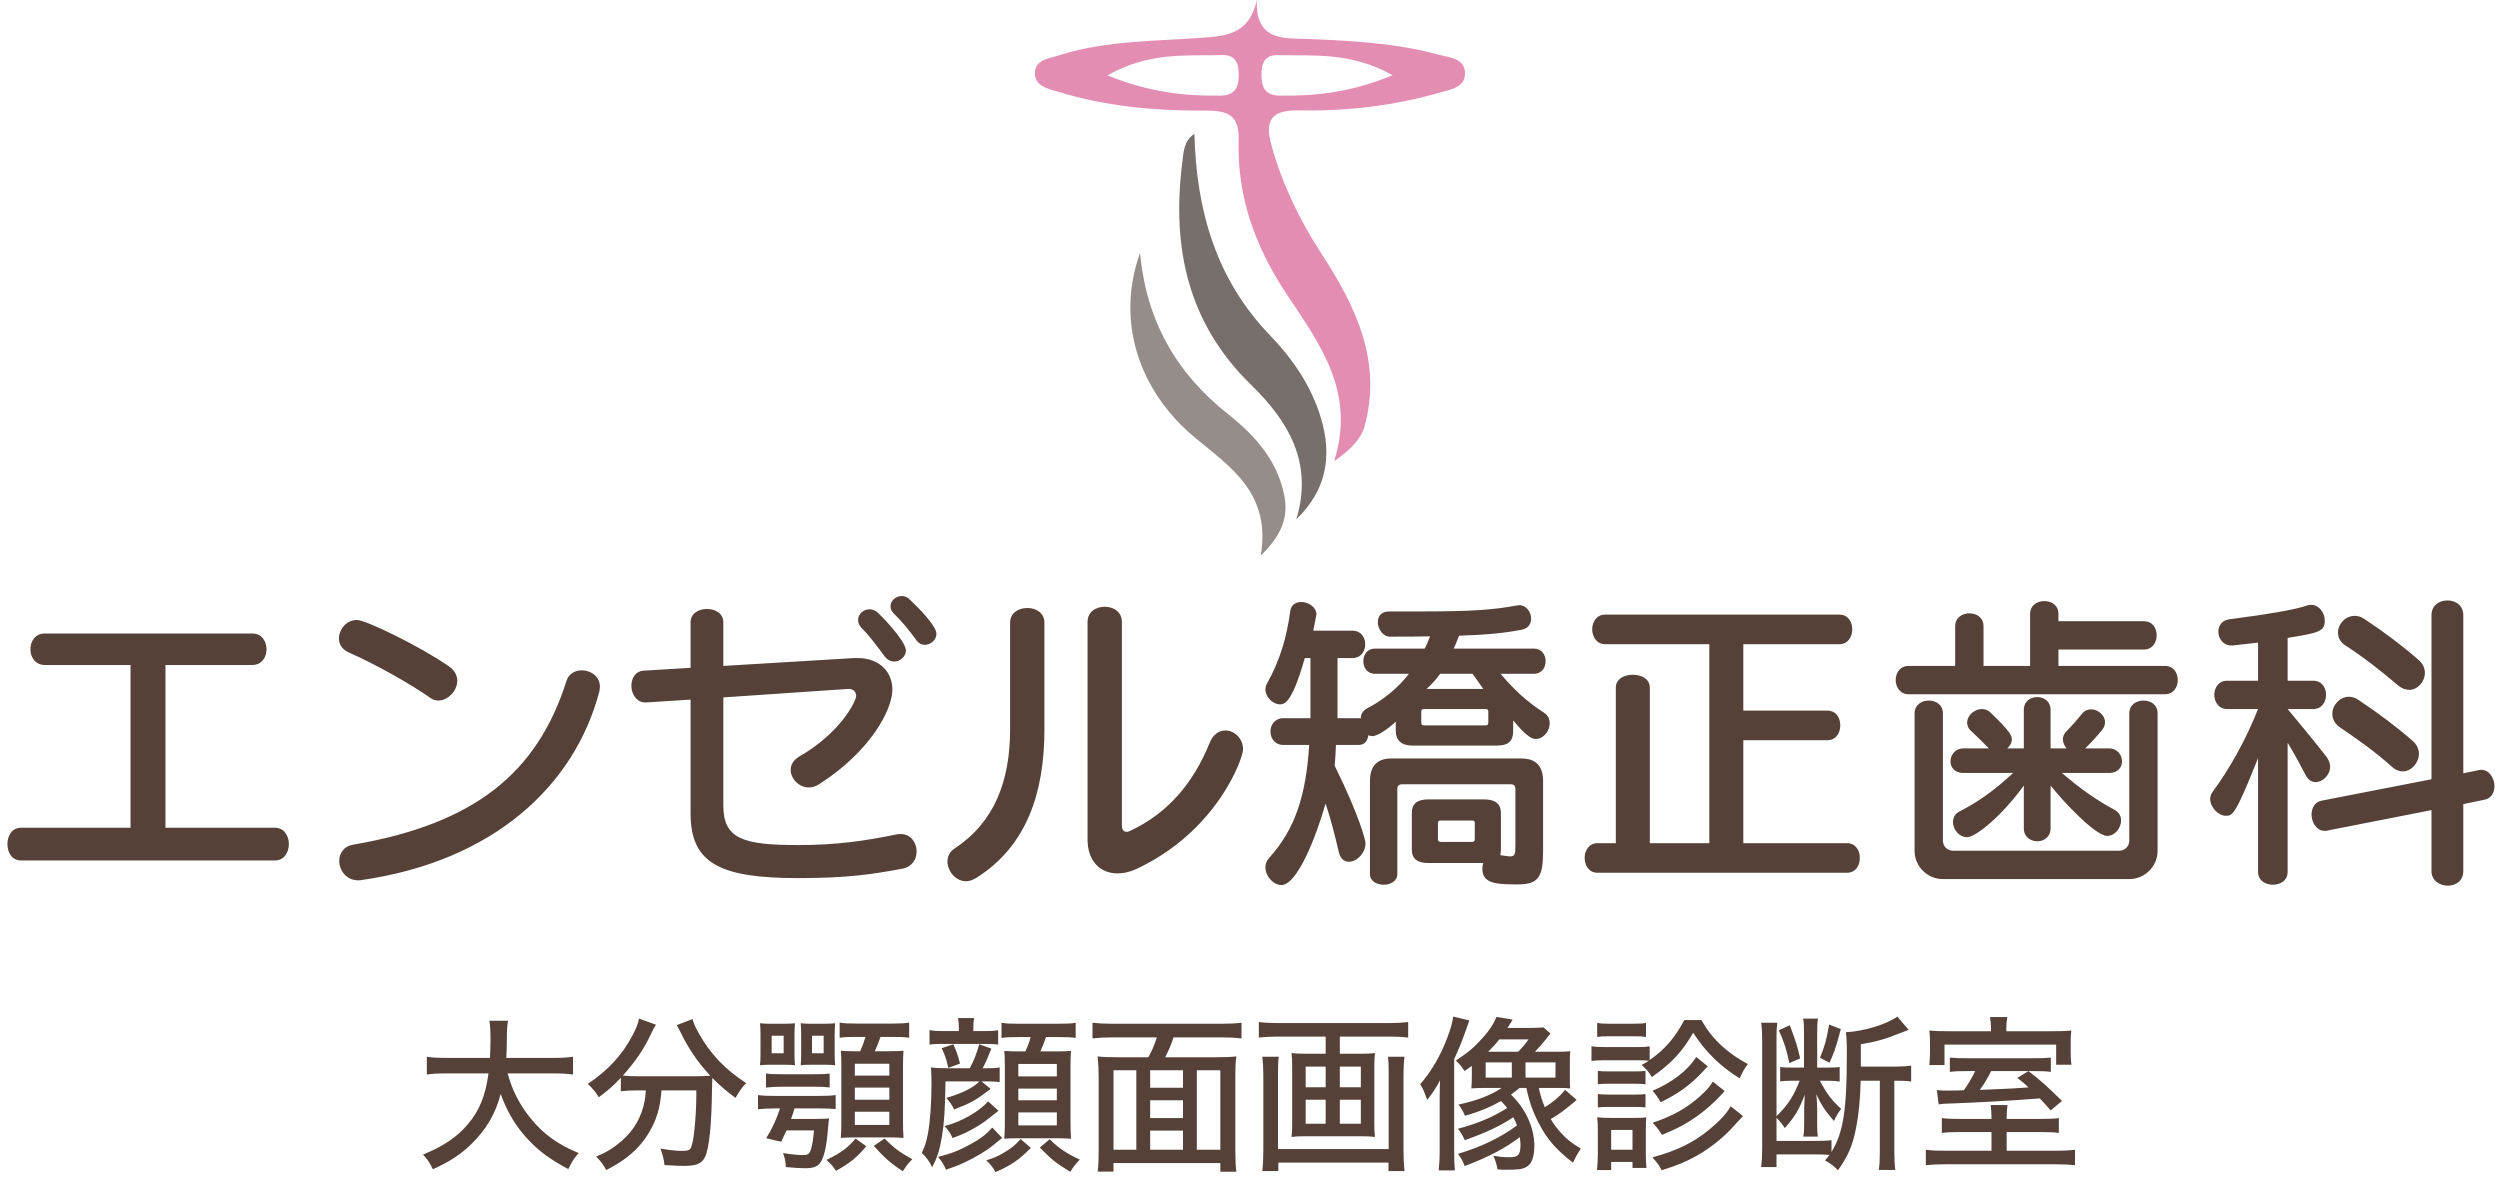
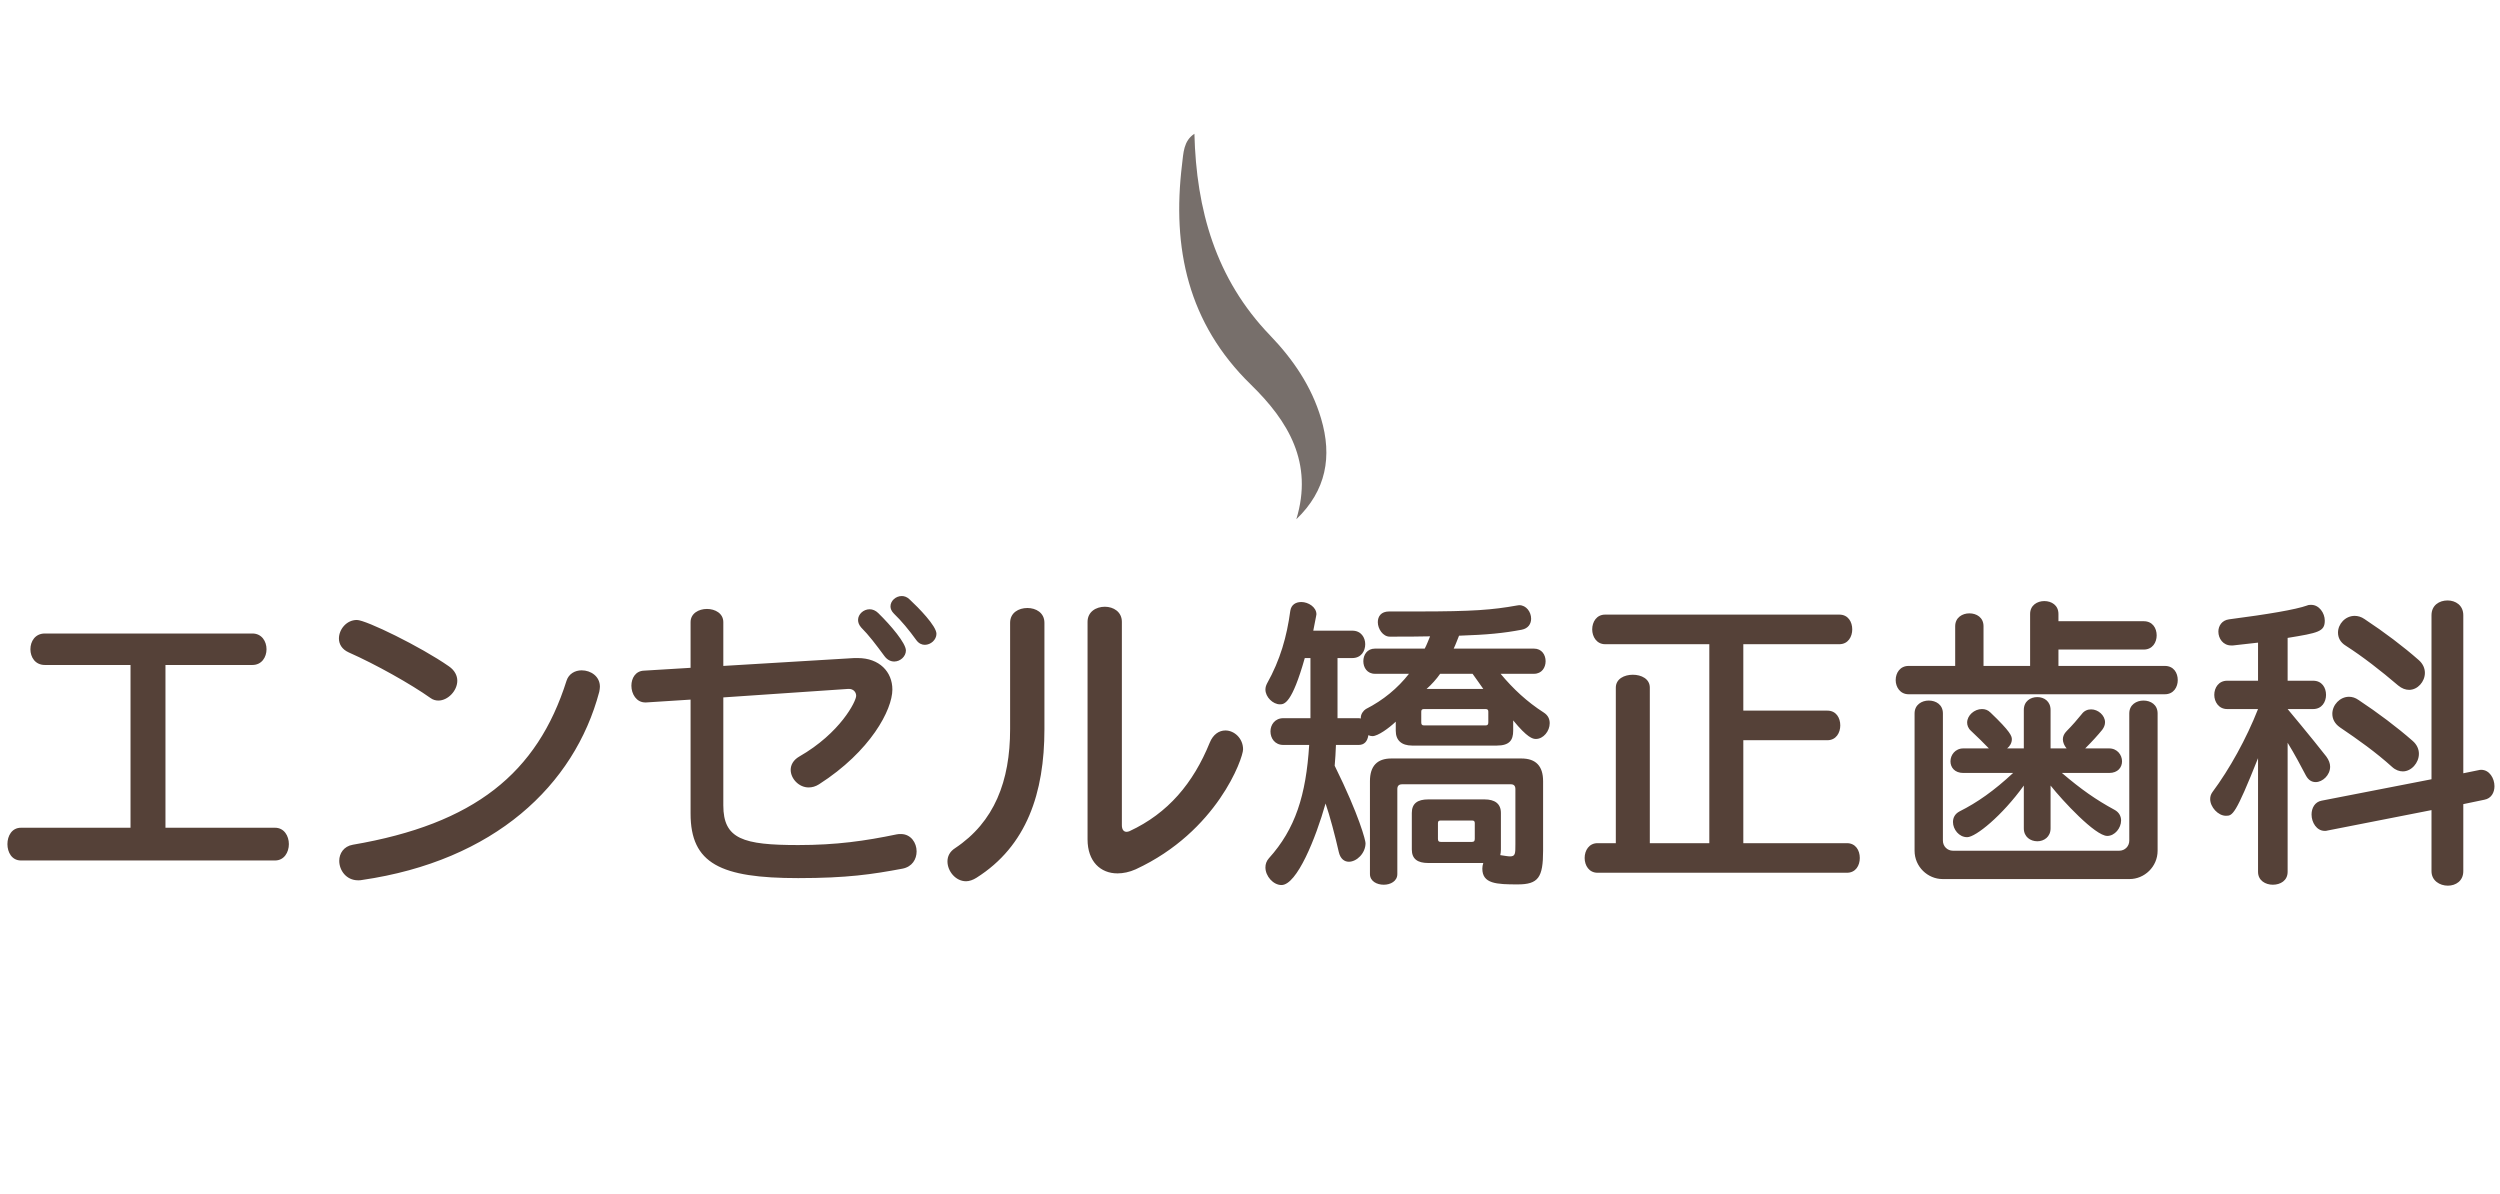
<svg xmlns="http://www.w3.org/2000/svg" width="270" height="129" viewBox="0 0 270 129" fill="none">
  <g clip-path="url(#clip0_112_2478)">
-     <path d="M144.08 49.825C146.505 42.208 142.383 36.962 138.834 31.579C135.543 26.581 133.598 21.181 133.778 15.199C133.864 12.435 132.655 11.938 130.213 11.947C124.796 11.973 119.405 11.502 114.195 9.884C113.175 9.576 111.735 9.303 111.769 7.882C111.803 6.453 113.218 6.35 114.272 6.008C119.628 4.279 125.233 4.476 130.735 4.005C133.324 3.783 135.055 3.038 135.741 0C135.552 4.544 138.817 4.108 141.346 4.211C146.051 4.407 150.722 4.647 155.29 5.888C156.472 6.213 158.152 6.247 158.221 7.848C158.289 9.465 156.584 9.688 155.444 10.013C150.49 11.434 145.382 12.024 140.257 11.921C137.018 11.861 136.632 13.265 137.352 15.824C138.517 19.949 140.334 23.723 142.683 27.343C146.359 33 149.333 38.973 147.362 46.085C147.025 47.306 145.928 48.549 144.071 49.816L144.08 49.825ZM150.405 8.122C145.862 5.588 141.877 6.05 137.995 5.956C136.469 5.914 136.212 6.992 136.238 8.241C136.263 9.576 136.769 10.312 138.235 10.329C142.177 10.381 146.008 9.953 150.405 8.122ZM119.603 8.139C124.025 9.936 127.856 10.389 131.807 10.329C133.281 10.304 133.761 9.534 133.787 8.216C133.812 6.958 133.521 5.905 132.004 5.948C128.121 6.059 124.136 5.571 119.611 8.139H119.603Z" fill="#E48DB3" />
    <path d="M140.001 56.089C141.86 49.971 139.135 45.477 135.09 41.532C128.302 34.917 126.562 26.804 127.659 17.775C127.813 16.517 127.813 15.225 128.996 14.446C129.202 22.628 131.276 30.107 137.172 36.226C139.641 38.794 141.646 41.721 142.675 45.195C143.892 49.294 143.249 52.974 139.992 56.089H140.001Z" fill="#776F6B" />
-     <path d="M136.161 60C137.275 53.325 132.982 50.501 129.159 47.351C122.877 42.174 120.52 34.6 123.126 27.309C123.811 34.72 127.077 40.334 132.639 44.733C135.57 47.052 138.047 49.825 138.732 53.676C139.118 55.858 138.441 57.801 136.161 60Z" fill="#948D8A" />
  </g>
  <path d="M29.702 92.932H2.264C1.278 92.932 0.802 92.048 0.802 91.164C0.802 90.28 1.278 89.396 2.264 89.396H14.096V71.818H4.848C3.794 71.818 3.284 70.968 3.284 70.118C3.284 69.268 3.794 68.418 4.848 68.418H27.254C28.274 68.418 28.784 69.268 28.784 70.118C28.784 70.968 28.274 71.818 27.254 71.818H17.87V89.396H29.702C30.688 89.396 31.198 90.28 31.198 91.164C31.198 92.048 30.688 92.932 29.702 92.932ZM47.348 75.66C47.076 75.66 46.77 75.592 46.498 75.388C44.39 73.892 40.582 71.75 37.658 70.458C36.91 70.118 36.604 69.54 36.604 68.962C36.604 67.976 37.42 66.956 38.542 66.956C39.528 66.956 45.444 69.846 48.47 71.954C49.116 72.396 49.388 72.974 49.388 73.518C49.388 74.606 48.368 75.66 47.348 75.66ZM64.722 74.708C62.036 84.84 53.366 92.966 39.086 95.04C38.95 95.074 38.814 95.074 38.678 95.074C37.386 95.074 36.638 93.986 36.638 92.966C36.638 92.184 37.114 91.402 38.1 91.232C51.224 88.988 58.024 83.514 61.186 73.518C61.424 72.77 62.104 72.396 62.818 72.396C63.804 72.396 64.79 73.042 64.79 74.164C64.79 74.334 64.756 74.504 64.722 74.708ZM101.136 68.452C101.136 69.098 100.524 69.642 99.878 69.642C99.572 69.642 99.232 69.506 98.96 69.132C98.178 68.044 97.328 67.024 96.546 66.276C96.274 66.004 96.172 65.732 96.172 65.494C96.172 64.882 96.75 64.372 97.396 64.372C97.668 64.372 97.974 64.474 98.246 64.746C99.198 65.63 101.136 67.602 101.136 68.452ZM97.838 70.254C97.838 70.9 97.226 71.444 96.58 71.444C96.206 71.444 95.832 71.274 95.526 70.866C94.574 69.574 93.826 68.588 93.01 67.772C92.772 67.5 92.67 67.228 92.67 66.956C92.67 66.344 93.248 65.8 93.928 65.8C94.234 65.8 94.574 65.936 94.846 66.208C96.24 67.568 97.838 69.472 97.838 70.254ZM91.684 74.402H91.616L78.118 75.32V86.982C78.118 90.62 80.26 91.266 86.21 91.266C90.324 91.266 93.418 90.824 96.852 90.11C96.988 90.076 97.158 90.076 97.294 90.076C98.382 90.076 98.994 91.028 98.994 91.946C98.994 92.796 98.518 93.612 97.464 93.816C94.2 94.428 91.48 94.836 86.21 94.836C77.812 94.836 74.582 93.272 74.582 87.866V75.558L69.788 75.864H69.686C68.734 75.864 68.19 74.946 68.19 74.062C68.19 73.246 68.632 72.464 69.55 72.43L74.582 72.124V67.194C74.582 66.242 75.466 65.766 76.35 65.766C77.234 65.766 78.118 66.242 78.118 67.194V71.92L92.262 71.07H92.636C94.982 71.07 96.376 72.566 96.376 74.47C96.376 76.646 94.03 81.134 88.454 84.704C88.08 84.942 87.706 85.044 87.332 85.044C86.278 85.044 85.394 84.092 85.394 83.14C85.394 82.63 85.666 82.086 86.312 81.712C90.766 79.162 92.466 75.728 92.466 75.15C92.466 74.742 92.16 74.402 91.684 74.402ZM117.456 90.654V67.16C117.456 66.072 118.374 65.528 119.326 65.528C120.244 65.528 121.162 66.072 121.162 67.16V89.124C121.162 89.6 121.366 89.838 121.672 89.838C121.774 89.838 121.876 89.804 121.978 89.77C126.16 87.832 128.88 84.568 130.648 80.216C131.022 79.298 131.668 78.89 132.348 78.89C133.3 78.89 134.252 79.74 134.252 80.93C134.252 81.882 131.464 89.804 122.658 93.884C121.978 94.19 121.298 94.326 120.686 94.326C118.85 94.326 117.456 93.034 117.456 90.654ZM109.092 78.754V67.262C109.092 66.174 110.01 65.664 110.962 65.664C111.88 65.664 112.798 66.174 112.798 67.262V78.754C112.798 85.622 110.894 91.368 105.454 94.802C105.08 95.04 104.672 95.176 104.332 95.176C103.21 95.176 102.326 94.088 102.326 93.034C102.326 92.49 102.564 91.98 103.142 91.606C107.392 88.784 109.092 84.364 109.092 78.754ZM161.656 80.522H152.51C151.354 80.522 150.742 79.944 150.742 78.924V77.938C149.994 78.652 148.804 79.502 148.226 79.502C148.09 79.502 147.92 79.468 147.784 79.4C147.682 80.08 147.342 80.454 146.73 80.454H144.282C144.248 81.202 144.214 82.018 144.146 82.698C146.832 88.138 147.478 90.79 147.478 91.062C147.478 92.15 146.526 93.068 145.676 93.068C145.2 93.068 144.758 92.762 144.588 92.014C144.214 90.348 143.602 88.036 143.16 86.778C142.106 90.518 140.066 95.584 138.4 95.584C137.516 95.584 136.666 94.632 136.666 93.68C136.666 93.34 136.768 93 137.04 92.694C139.896 89.532 141.052 85.894 141.392 80.454H138.604C137.686 80.454 137.21 79.74 137.21 78.992C137.21 78.278 137.686 77.564 138.604 77.564H141.528V71.07H140.916C139.522 76 138.706 76.068 138.23 76.068C137.482 76.068 136.666 75.286 136.666 74.47C136.666 74.232 136.734 74.028 136.836 73.824C138.264 71.274 138.978 68.758 139.352 65.97C139.454 65.29 139.964 65.018 140.542 65.018C141.29 65.018 142.174 65.562 142.174 66.344C142.174 66.412 142.14 66.48 142.14 66.548C142.038 67.024 141.936 67.568 141.834 68.112H146.05C147.002 68.112 147.444 68.86 147.444 69.574C147.444 70.322 147.002 71.07 146.05 71.07H144.452V77.564H146.594C146.73 77.564 146.866 77.564 146.968 77.598V77.496C146.968 77.122 147.24 76.748 147.512 76.578C149.382 75.626 150.946 74.334 152.17 72.77H148.498C147.648 72.77 147.24 72.09 147.24 71.41C147.24 70.73 147.648 70.05 148.498 70.05H153.87C154.074 69.676 154.278 69.132 154.448 68.724C153.224 68.758 151.694 68.758 150.096 68.758C149.348 68.758 148.804 67.908 148.804 67.194C148.804 66.582 149.144 66.038 150.028 66.038H153.156C159.072 66.038 161.18 65.868 163.832 65.392C163.9 65.392 164.002 65.358 164.07 65.358C164.852 65.358 165.362 66.106 165.362 66.82C165.362 67.364 165.056 67.874 164.342 68.01C162.37 68.384 160.636 68.554 157.576 68.656C157.406 69.064 157.202 69.642 156.998 70.05H165.668C166.518 70.05 166.926 70.73 166.926 71.41C166.926 72.09 166.518 72.77 165.668 72.77H162.064C163.424 74.402 164.92 75.796 166.722 76.952C167.198 77.258 167.368 77.666 167.368 78.108C167.368 78.958 166.688 79.808 165.872 79.808C165.532 79.808 164.954 79.672 163.424 77.802V78.924C163.424 79.944 163.016 80.522 161.656 80.522ZM163.662 91.198V85.214C163.662 84.874 163.492 84.704 163.186 84.704H151.422C151.082 84.704 150.912 84.874 150.912 85.214V94.394C150.912 95.176 150.164 95.55 149.45 95.55C148.702 95.55 147.954 95.176 147.954 94.394V84.364C147.954 82.732 148.736 81.916 150.266 81.916H164.308C165.872 81.916 166.654 82.732 166.654 84.364V91.878C166.654 94.768 166.144 95.516 163.9 95.516C161.622 95.516 160.092 95.448 160.092 93.816C160.092 93.612 160.126 93.408 160.194 93.204H154.244C153.088 93.204 152.476 92.762 152.476 91.742V87.798C152.476 86.778 153.088 86.336 154.244 86.336H160.33C161.418 86.336 162.098 86.778 162.098 87.798V91.742C162.098 91.98 162.064 92.184 162.03 92.354C162.506 92.422 162.846 92.49 163.084 92.49C163.662 92.49 163.662 92.184 163.662 91.198ZM159.038 72.77H155.536C155.162 73.314 154.584 73.96 154.074 74.402H160.194C159.82 73.892 159.446 73.314 159.038 72.77ZM160.738 78.006V76.85C160.738 76.646 160.636 76.578 160.432 76.578H153.802C153.598 76.578 153.496 76.646 153.496 76.85V78.006C153.496 78.244 153.564 78.346 153.802 78.346H160.432C160.67 78.346 160.738 78.244 160.738 78.006ZM159.276 90.586V88.886C159.276 88.682 159.174 88.614 158.97 88.614H155.604C155.4 88.614 155.298 88.682 155.298 88.886V90.586C155.298 90.824 155.366 90.926 155.604 90.926H158.97C159.208 90.926 159.276 90.824 159.276 90.586ZM199.464 94.258H172.536C171.618 94.258 171.142 93.476 171.142 92.66C171.142 91.844 171.618 91.062 172.536 91.062H174.508V74.266C174.508 73.314 175.426 72.872 176.344 72.872C177.262 72.872 178.18 73.314 178.18 74.266V91.062H184.606V69.574H173.352C172.434 69.574 171.958 68.758 171.958 67.976C171.958 67.16 172.434 66.378 173.352 66.378H198.648C199.6 66.378 200.042 67.16 200.042 67.976C200.042 68.758 199.6 69.574 198.648 69.574H188.278V76.748H197.356C198.308 76.748 198.75 77.53 198.75 78.346C198.75 79.128 198.308 79.944 197.356 79.944H188.278V91.062H199.464C200.416 91.062 200.858 91.844 200.858 92.66C200.858 93.476 200.416 94.258 199.464 94.258ZM233.804 74.98H206.128C205.21 74.98 204.734 74.198 204.734 73.45C204.734 72.668 205.21 71.92 206.128 71.92H211.16V67.636C211.16 66.684 211.942 66.242 212.69 66.242C213.472 66.242 214.22 66.684 214.22 67.636V71.92H219.252V66.31C219.252 65.358 220.034 64.916 220.782 64.916C221.564 64.916 222.312 65.358 222.312 66.31V67.092H231.526C232.478 67.092 232.92 67.84 232.92 68.622C232.92 69.37 232.478 70.152 231.526 70.152H222.312V71.92H233.804C234.756 71.92 235.198 72.668 235.198 73.45C235.198 74.198 234.756 74.98 233.804 74.98ZM227.786 83.48H222.686C224.76 85.248 226.358 86.37 228.364 87.458C228.874 87.73 229.078 88.172 229.078 88.614C229.078 89.43 228.398 90.28 227.582 90.28C226.29 90.28 222.754 86.472 221.462 84.84V89.464C221.462 90.382 220.748 90.858 220.034 90.858C219.286 90.858 218.572 90.382 218.572 89.464V84.84C216.226 88.104 213.37 90.416 212.452 90.416C211.568 90.416 210.922 89.566 210.922 88.784C210.922 88.308 211.126 87.9 211.636 87.628C213.54 86.676 215.376 85.384 217.416 83.48H212.044C211.092 83.48 210.65 82.868 210.65 82.222C210.65 81.542 211.16 80.828 212.044 80.828H214.798C214.322 80.318 213.506 79.536 212.86 78.924C212.554 78.652 212.452 78.312 212.452 78.04C212.452 77.258 213.234 76.578 214.05 76.578C214.39 76.578 214.696 76.68 214.968 76.952C217.144 79.026 217.28 79.502 217.28 79.842C217.28 80.216 217.076 80.59 216.77 80.828H218.572V76.68C218.572 75.728 219.286 75.286 220.034 75.286C220.748 75.286 221.462 75.728 221.462 76.68V80.828H223.196C222.958 80.556 222.788 80.182 222.788 79.842C222.788 79.536 222.924 79.23 223.196 78.958C223.74 78.414 224.454 77.598 224.828 77.122C225.1 76.748 225.474 76.612 225.848 76.612C226.596 76.612 227.344 77.258 227.344 78.006C227.344 78.278 227.242 78.55 227.038 78.822C226.596 79.366 225.984 80.046 225.202 80.828H227.786C228.67 80.828 229.18 81.542 229.18 82.222C229.18 82.868 228.738 83.48 227.786 83.48ZM229.996 94.938H209.8C208.202 94.938 206.774 93.612 206.774 91.878V77.054C206.774 76.102 207.556 75.66 208.304 75.66C209.086 75.66 209.834 76.102 209.834 77.054V90.79C209.834 91.402 210.31 91.878 210.922 91.878H228.874C229.486 91.878 229.962 91.402 229.962 90.79V77.054C229.962 76.102 230.744 75.66 231.492 75.66C232.274 75.66 233.022 76.102 233.022 77.054V91.878C233.022 93.612 231.594 94.938 229.996 94.938ZM260.188 74.504C259.814 74.504 259.406 74.368 258.998 74.028C257.128 72.43 255.156 70.9 253.354 69.744C252.742 69.37 252.504 68.86 252.504 68.316C252.504 67.398 253.286 66.514 254.306 66.514C254.646 66.514 255.02 66.616 255.36 66.854C257.57 68.316 259.542 69.812 261.208 71.274C261.684 71.682 261.888 72.192 261.888 72.668C261.888 73.62 261.106 74.504 260.188 74.504ZM259.508 83.31C259.134 83.31 258.726 83.174 258.352 82.834C256.584 81.236 254.714 79.91 252.708 78.55C252.13 78.142 251.892 77.632 251.892 77.088C251.892 76.136 252.708 75.252 253.694 75.252C254.034 75.252 254.374 75.354 254.714 75.592C256.822 76.986 258.896 78.55 260.562 80.012C261.038 80.42 261.242 80.93 261.242 81.406C261.242 82.392 260.426 83.31 259.508 83.31ZM262.602 94.088V87.492L251.348 89.702C251.246 89.736 251.178 89.736 251.076 89.736C250.192 89.736 249.648 88.818 249.648 87.968C249.648 87.288 249.988 86.608 250.736 86.472L262.602 84.16V66.446C262.602 65.358 263.452 64.848 264.336 64.848C265.186 64.848 266.036 65.358 266.036 66.446V83.514L267.702 83.174C267.804 83.14 267.906 83.14 267.974 83.14C268.858 83.14 269.402 84.058 269.402 84.908C269.402 85.588 269.062 86.234 268.314 86.37L266.036 86.846V94.088C266.036 95.142 265.22 95.652 264.37 95.652C263.486 95.652 262.602 95.108 262.602 94.088ZM243.868 94.156V81.882C241.42 88.036 241.114 88.104 240.4 88.104C239.55 88.104 238.7 87.152 238.7 86.302C238.7 86.03 238.768 85.792 238.938 85.554C240.808 83.038 242.61 79.774 243.868 76.578H240.536C239.618 76.578 239.142 75.796 239.142 75.048C239.142 74.266 239.618 73.518 240.536 73.518H243.868V69.404C242.984 69.506 242.066 69.608 241.148 69.71H240.978C240.094 69.71 239.584 68.962 239.584 68.214C239.584 67.602 239.958 66.99 240.74 66.888C244.922 66.344 247.948 65.834 249.172 65.392C249.308 65.324 249.478 65.324 249.614 65.324C250.464 65.324 251.076 66.208 251.076 67.024C251.076 68.214 250.396 68.35 247.064 68.894V73.518H249.818C250.77 73.518 251.212 74.266 251.212 75.048C251.212 75.796 250.77 76.578 249.818 76.578H247.064C247.064 76.578 249.682 79.706 251.246 81.712C251.518 82.086 251.654 82.46 251.654 82.8C251.654 83.718 250.838 84.466 250.09 84.466C249.682 84.466 249.308 84.262 249.036 83.752C248.56 82.834 247.778 81.372 247.064 80.216V94.156C247.064 95.108 246.282 95.55 245.466 95.55C244.684 95.55 243.868 95.108 243.868 94.156Z" fill="#554138" />
-   <path d="M59.742 115.928H54.828C55.278 117.674 56.124 119.33 57.312 120.788C58.734 122.516 60.228 123.596 62.496 124.532C61.974 125.126 61.794 125.414 61.38 126.26C59.328 125.18 57.978 124.172 56.682 122.678C55.548 121.382 54.72 119.942 54.072 118.142C53.532 120.266 52.488 122.03 50.868 123.596C49.716 124.712 48.456 125.522 46.746 126.278C46.404 125.54 46.224 125.288 45.684 124.694C47.862 123.812 49.338 122.822 50.526 121.418C51.786 119.942 52.434 118.322 52.758 115.928H48.258C47.196 115.928 46.656 115.964 46.098 116.054V114.128C46.62 114.218 47.25 114.254 48.276 114.254H52.92C52.956 113.372 52.974 112.922 52.974 112.22C52.974 111.356 52.938 110.744 52.848 110.24H54.864C54.774 110.87 54.738 111.212 54.738 112.274C54.72 113.12 54.72 113.57 54.684 114.254H59.724C60.714 114.254 61.344 114.218 61.884 114.128V116.054C61.272 115.964 60.696 115.928 59.742 115.928ZM69.75 117.764H68.706C68.076 117.764 67.536 117.8 67.05 117.854V116.396C66.222 117.278 65.646 117.782 64.674 118.502C64.386 118.016 64.026 117.566 63.486 117.062C65.7 115.568 67.212 113.912 68.292 111.86C68.724 111.05 68.922 110.51 69.012 110.006L70.848 110.672C70.686 110.906 70.578 111.104 70.344 111.59C69.552 113.282 68.634 114.65 67.266 116.162C67.662 116.216 68.166 116.234 68.724 116.234H75.06C75.78 116.234 76.176 116.216 76.716 116.18C75.384 114.758 74.322 113.21 73.494 111.464C73.404 111.284 73.206 110.906 73.098 110.708L74.79 110.06C74.916 110.51 75.078 110.906 75.474 111.608C76.716 113.822 78.318 115.514 80.586 116.972C80.154 117.422 79.848 117.836 79.434 118.574C78.354 117.764 77.742 117.242 76.932 116.414C76.914 116.72 76.914 116.72 76.896 117.53C76.86 121.454 76.59 124.082 76.122 125C75.762 125.684 75.186 125.918 73.836 125.918C73.386 125.918 73.026 125.9 71.766 125.828C71.694 125.162 71.586 124.784 71.334 124.046C72.27 124.208 73.08 124.298 73.656 124.298C74.34 124.298 74.52 124.208 74.664 123.848C74.862 123.272 74.988 122.39 75.096 120.914C75.168 120.014 75.204 119.078 75.204 118.358C75.204 118.142 75.204 118.034 75.204 117.764H71.442C71.298 119.69 70.902 120.986 70.038 122.408C69.048 124.046 67.59 125.306 65.466 126.368C65.178 125.792 64.926 125.468 64.386 124.91C65.484 124.46 66.258 123.992 67.158 123.2C68.472 122.084 69.3 120.608 69.624 118.88C69.678 118.538 69.714 118.358 69.75 117.764ZM84.24 119.708H83.682C82.908 119.708 82.368 119.744 81.864 119.798V118.268C82.368 118.34 82.854 118.358 83.628 118.358H88.488C89.262 118.358 89.748 118.34 90.252 118.268V119.78C89.766 119.726 89.262 119.708 88.416 119.708H85.806C85.698 120.086 85.644 120.284 85.428 120.842H88.182C89.226 120.824 89.226 120.824 89.55 120.788C89.496 121.04 89.496 121.076 89.442 121.706C89.316 123.47 89.064 124.73 88.722 125.36C88.398 125.954 87.948 126.17 86.976 126.17C86.418 126.17 85.662 126.116 84.87 126.044C84.852 125.468 84.762 125.054 84.564 124.532C85.464 124.676 86.22 124.748 86.76 124.748C87.282 124.748 87.444 124.604 87.606 124.046C87.75 123.524 87.822 123.038 87.912 122.084H84.942C84.744 122.516 84.654 122.714 84.366 123.308L82.746 122.93C83.43 121.832 83.862 120.878 84.24 119.708ZM93.474 111.986H92.34C91.62 111.986 91.17 112.004 90.684 112.076V110.438C91.188 110.528 91.602 110.546 92.52 110.546H96.318C97.254 110.546 97.722 110.528 98.19 110.438V112.076C97.65 112.004 97.236 111.986 96.318 111.986H95.094C94.914 112.508 94.734 112.976 94.482 113.534H95.886C96.786 113.534 97.11 113.516 97.578 113.48C97.542 114.002 97.524 114.452 97.524 115.136V121.094C97.524 121.742 97.542 122.354 97.578 122.894C97.092 122.858 96.534 122.84 96.048 122.84H92.286C91.71 122.84 91.314 122.858 90.81 122.894C90.846 122.372 90.864 121.85 90.864 121.256V115.172C90.864 114.488 90.846 113.876 90.81 113.48C91.26 113.516 91.584 113.534 92.34 113.534H92.898C93.168 112.922 93.312 112.544 93.474 111.986ZM92.322 114.884V116.162H96.048V114.884H92.322ZM92.322 117.458V118.772H96.048V117.458H92.322ZM92.322 120.068V121.49H96.048V120.068H92.322ZM82.134 113.876V111.698C82.134 111.14 82.116 110.87 82.08 110.51C82.404 110.546 82.692 110.564 83.142 110.564H84.816C85.266 110.564 85.536 110.546 85.86 110.51C85.824 110.834 85.806 111.122 85.806 111.698V113.876C85.806 114.452 85.824 114.722 85.86 115.046C85.554 115.01 85.248 114.992 84.816 114.992H83.124C82.692 114.992 82.44 115.01 82.08 115.046C82.116 114.704 82.134 114.416 82.134 113.876ZM83.34 111.86V113.75H84.636V111.86H83.34ZM86.526 113.876V111.698C86.526 111.122 86.508 110.852 86.472 110.51C86.796 110.546 87.084 110.564 87.534 110.564H89.154C89.604 110.564 89.892 110.546 90.198 110.51C90.162 110.852 90.144 111.176 90.144 111.698V113.84C90.144 114.38 90.162 114.704 90.198 115.046C89.838 115.01 89.604 114.992 89.172 114.992H87.516C87.084 114.992 86.832 115.01 86.472 115.046C86.508 114.704 86.526 114.452 86.526 113.876ZM87.696 111.86V113.75H88.956V111.86H87.696ZM82.728 117.458V115.928C83.124 116 83.52 116.018 84.438 116.018H87.912C88.848 116.018 89.172 116 89.604 115.946V117.44C89.064 117.386 88.668 117.368 87.912 117.368H84.438C83.7 117.368 83.178 117.404 82.728 117.458ZM94.374 123.758L95.526 122.966C96.624 124.046 97.128 124.406 98.532 125.198C98.118 125.594 97.848 125.954 97.506 126.494C96.21 125.648 95.454 124.982 94.374 123.758ZM92.394 122.966L93.564 123.794C92.484 125.054 91.836 125.576 90.288 126.458C89.982 125.972 89.748 125.702 89.262 125.27C90.846 124.496 91.53 123.992 92.394 122.966ZM103.554 111.356V111.086C103.554 110.6 103.536 110.312 103.464 109.952H105.21C105.138 110.312 105.12 110.564 105.12 111.086V111.356H106.344C106.974 111.356 107.37 111.338 107.802 111.266V112.814C107.352 112.76 107.082 112.742 106.38 112.742H101.736C101.052 112.742 100.782 112.76 100.386 112.814V111.248C100.854 111.338 101.178 111.356 101.862 111.356H103.554ZM106.128 115.37H106.578C107.262 115.37 107.532 115.352 107.964 115.28V116.864C107.55 116.81 107.262 116.792 106.578 116.792H106.002L106.992 117.602C105.354 118.844 104.886 119.114 103.05 119.816C102.888 119.456 102.546 118.952 102.204 118.574C103.878 118.088 105.084 117.494 105.786 116.792H102.114C102.06 119.978 101.97 121.346 101.718 122.804C101.484 124.19 101.214 125.036 100.674 126.062C100.368 125.432 100.062 125 99.558 124.514C99.918 123.74 100.062 123.254 100.224 122.39C100.458 121.13 100.602 119.06 100.602 117.008C100.602 116.396 100.584 115.91 100.548 115.28C101.07 115.352 101.574 115.37 102.294 115.37H104.742C105.21 114.47 105.48 113.786 105.75 112.778L107.064 113.246C106.668 114.272 106.452 114.758 106.128 115.37ZM111.312 112.004H110.016C109.152 112.004 108.72 112.022 108.162 112.094V110.456C108.666 110.546 109.08 110.564 110.016 110.564H114.318C115.254 110.564 115.704 110.546 116.172 110.456V112.094C115.686 112.022 115.2 112.004 114.318 112.004H112.968C112.77 112.58 112.608 113.012 112.356 113.552H113.976C114.858 113.552 115.272 113.534 115.668 113.498C115.632 113.984 115.614 114.488 115.614 115.172V121.184C115.614 121.85 115.632 122.426 115.668 122.984C115.2 122.948 114.678 122.93 114.138 122.93H109.944C109.35 122.93 108.936 122.948 108.468 122.984C108.504 122.408 108.522 121.922 108.522 121.328V115.19C108.522 114.488 108.504 113.948 108.468 113.498C108.954 113.534 109.296 113.552 110.016 113.552H110.736C111.042 112.886 111.132 112.652 111.312 112.004ZM109.98 114.902V116.252H114.138V114.902H109.98ZM109.98 117.566V118.826H114.138V117.566H109.98ZM109.98 120.14V121.544H114.138V120.14H109.98ZM103.68 114.866L102.42 115.334C102.24 114.488 102.06 113.948 101.7 113.21L102.96 112.778C103.284 113.498 103.482 114.038 103.68 114.866ZM107.172 121.778L108.234 122.894C107.964 123.11 107.964 123.11 107.1 123.812C106.488 124.298 105.39 124.964 104.364 125.45C103.662 125.792 103.158 125.99 102.168 126.332C101.934 125.756 101.718 125.432 101.304 124.946C102.744 124.586 103.644 124.226 104.814 123.578C105.876 123.002 106.47 122.552 107.172 121.778ZM112.302 123.938L113.364 123.038C114.372 124.028 115.164 124.568 116.622 125.234C116.172 125.684 115.812 126.152 115.596 126.566C114.102 125.648 113.544 125.216 112.302 123.938ZM106.722 118.952L107.838 119.96C106.344 121.148 106.2 121.256 105.48 121.688C104.58 122.228 103.914 122.534 102.87 122.912C102.672 122.426 102.438 122.066 102.006 121.616C103.068 121.328 103.806 121.022 104.778 120.464C105.66 119.942 106.182 119.528 106.722 118.952ZM110.232 123.02L111.33 123.974C110.088 125.234 109.17 125.882 107.514 126.584C107.28 126.134 107.01 125.792 106.524 125.324C107.478 125 107.91 124.82 108.612 124.37C109.296 123.956 109.62 123.686 110.232 123.02ZM120.654 114.182H124.02C124.416 113.48 124.632 112.976 124.938 112.04H120.06C119.214 112.04 118.62 112.076 117.99 112.148V110.456C118.602 110.528 119.214 110.564 120.042 110.564H131.994C132.804 110.564 133.47 110.528 134.082 110.456V112.148C133.47 112.076 132.84 112.04 132.012 112.04H126.738C126.558 112.634 126.162 113.588 125.838 114.182H131.382C132.354 114.182 132.876 114.164 133.524 114.092C133.434 114.776 133.416 115.37 133.416 116.396V124.226C133.416 125.216 133.452 125.954 133.524 126.548H131.796V125.612H120.258V126.53H118.548C118.638 125.846 118.656 125.27 118.656 124.208V116.378C118.656 115.496 118.62 114.848 118.548 114.092C119.124 114.164 119.754 114.182 120.654 114.182ZM127.764 115.586H124.218V117.476H127.764V115.586ZM129.258 115.586V124.172H131.796V115.586H129.258ZM127.764 124.172V122.102H124.218V124.172H127.764ZM122.724 124.172V115.586H120.258V124.172H122.724ZM124.218 118.826V120.752H127.764V118.826H124.218ZM143.172 111.95H138.042C137.268 111.95 136.656 111.986 135.954 112.058V110.384C136.548 110.456 137.196 110.492 138.024 110.492H149.994C150.786 110.492 151.434 110.456 152.082 110.384V112.058C151.47 111.986 150.714 111.95 150.012 111.95H144.702V113.804H147.006C147.672 113.804 148.032 113.786 148.5 113.732C148.446 114.164 148.428 114.488 148.428 115.046V121.472C148.428 122.102 148.446 122.372 148.5 122.786C147.996 122.732 147.708 122.714 146.916 122.714H141.066C140.274 122.714 139.986 122.732 139.482 122.786C139.536 122.336 139.554 122.084 139.554 121.472V115.046C139.554 114.488 139.536 114.164 139.482 113.732C139.932 113.786 140.31 113.804 140.958 113.804H143.172V111.95ZM143.172 115.19H141.012V117.422H143.172V115.19ZM143.172 118.772H141.012V121.364H143.172V118.772ZM144.702 121.364H146.97V118.772H144.702V121.364ZM144.702 117.422H146.97V115.19H144.702V117.422ZM149.904 114.128H151.686C151.614 114.686 151.578 115.406 151.578 116.09V124.172C151.578 125.144 151.614 125.774 151.686 126.476H149.958V125.558H138.06V126.476H136.332C136.404 125.792 136.44 125.144 136.44 124.172V116.054C136.44 115.352 136.404 114.776 136.332 114.128H138.114C138.042 114.542 138.024 114.974 138.024 115.766V124.1H149.976V115.748C149.976 115.01 149.958 114.632 149.904 114.128ZM158.958 116.252V115.118C158.652 115.334 158.544 115.424 158.166 115.676C157.932 115.28 157.644 114.92 157.23 114.542C158.616 113.624 159.246 113.084 160.128 112.094C160.902 111.23 161.316 110.582 161.622 109.826L163.368 110.114C163.17 110.42 163.17 110.42 162.81 111.014H165.222C165.834 111.014 166.302 110.996 166.698 110.96L167.454 111.626C167.328 111.752 167.292 111.788 166.914 112.292C166.734 112.526 166.122 113.228 165.78 113.588H168.174C168.84 113.588 169.182 113.57 169.596 113.534C169.542 113.948 169.542 114.29 169.542 114.92V116.144C169.542 116.918 169.542 117.17 169.578 117.548C169.2 117.512 168.822 117.494 168.174 117.494H166.194C166.392 118.394 166.518 118.808 166.842 119.582C167.76 119.006 168.426 118.448 169.038 117.71L170.28 118.79C169.074 119.816 168.426 120.32 167.472 120.86C167.814 121.418 168.156 121.886 168.624 122.39C169.272 123.092 169.758 123.47 170.73 124.046C170.388 124.568 170.172 124.946 169.884 125.576C168.102 124.19 167.094 123.056 166.248 121.418C165.564 120.122 165.186 119.078 164.844 117.494H164.124C163.656 117.872 163.548 117.944 163.188 118.214C164.772 119.744 165.708 121.796 165.708 123.74C165.708 125 165.402 125.774 164.79 126.062C164.358 126.278 163.944 126.332 162.666 126.332C162.378 126.332 162.198 126.332 161.73 126.296C161.64 125.756 161.532 125.414 161.28 124.82C162.036 124.946 162.468 124.982 163.008 124.982C163.98 124.982 164.214 124.712 164.214 123.614C164.214 123.38 164.178 123.11 164.142 122.804C162.594 123.992 160.83 124.928 158.184 125.936C158.022 125.45 157.878 125.198 157.464 124.622C160.002 123.848 162.072 122.858 163.836 121.544C163.71 121.202 163.638 121.04 163.44 120.662C161.964 121.634 160.578 122.282 158.202 123.146C157.914 122.552 157.788 122.318 157.464 121.904C159.57 121.346 161.154 120.68 162.774 119.672C162.522 119.348 162.396 119.204 162.108 118.916C160.956 119.564 159.714 120.086 158.22 120.5C157.986 119.96 157.788 119.636 157.518 119.294C159.462 118.88 161.028 118.286 162.18 117.494H160.326C159.84 117.494 159.372 117.512 158.904 117.548C158.94 117.17 158.958 116.756 158.958 116.252ZM160.722 113.588H163.962C164.448 113.102 164.736 112.742 165.078 112.256H161.928C161.514 112.778 161.172 113.138 160.722 113.588ZM160.452 114.74V116.378H163.278V114.74H160.452ZM164.754 114.74V116.378H167.994V114.74H164.754ZM155.484 124.226V119.15C155.484 118.412 155.484 117.764 155.52 116.684C155.124 117.44 154.71 118.07 154.134 118.79C153.738 117.692 153.666 117.53 153.378 117.098C154.566 115.748 155.556 114.056 156.294 112.112C156.672 111.122 156.87 110.402 156.942 109.79L158.688 110.204C158.562 110.546 158.562 110.546 158.274 111.374C157.824 112.634 157.536 113.336 157.05 114.38V124.208C157.05 125.18 157.068 125.774 157.122 126.404H155.376C155.448 125.702 155.484 125.18 155.484 124.226ZM181.908 110.168H183.744C184.5 111.446 185.112 112.202 186.12 113.102C186.912 113.804 187.578 114.254 188.766 114.92C188.388 115.424 188.19 115.766 187.884 116.468C186.696 115.712 185.994 115.154 185.13 114.326C184.23 113.444 183.69 112.778 182.862 111.536C181.656 113.624 180.54 114.812 178.398 116.324C178.02 115.712 177.894 115.568 177.3 115.01C177.678 114.812 177.786 114.74 178.074 114.56C177.768 114.524 177.408 114.506 176.814 114.506H173.322C172.674 114.506 172.368 114.524 171.882 114.578V112.994C172.314 113.066 172.656 113.084 173.322 113.084H176.724C177.48 113.084 177.75 113.066 178.164 113.012V114.488C179.82 113.318 180.864 112.112 181.908 110.168ZM172.494 111.986V110.474C172.926 110.546 173.214 110.564 173.898 110.564H176.364C177.048 110.564 177.336 110.546 177.768 110.474V111.986C177.39 111.932 176.976 111.914 176.364 111.914H173.898C173.268 111.914 172.926 111.932 172.494 111.986ZM172.566 117.098V115.658C172.926 115.694 173.142 115.712 173.736 115.712H176.58C177.174 115.712 177.408 115.694 177.714 115.658V117.098C177.354 117.062 177.138 117.044 176.58 117.044H173.736C173.16 117.044 172.908 117.062 172.566 117.098ZM172.566 119.6V118.16C172.962 118.196 173.16 118.214 173.736 118.214H176.562C177.156 118.214 177.39 118.196 177.714 118.16V119.6C177.372 119.564 177.12 119.546 176.544 119.546H173.718C173.178 119.546 172.944 119.564 172.566 119.6ZM174.006 126.368H172.476C172.53 125.828 172.566 125.216 172.566 124.622V122.102C172.566 121.472 172.548 121.112 172.494 120.662C172.89 120.716 173.286 120.734 173.916 120.734H176.526C177.156 120.734 177.498 120.716 177.804 120.68C177.768 121.004 177.75 121.328 177.75 122.012V124.64C177.75 125.252 177.768 125.702 177.822 126.134H176.31V125.486H174.006V126.368ZM174.006 122.03V124.172H176.31V122.03H174.006ZM183.186 114.146L184.446 115.172C184.158 115.442 184.158 115.442 183.942 115.694C182.61 117.134 181.368 118.052 179.352 119.042C179.028 118.484 178.83 118.214 178.47 117.8C180.504 116.972 182.34 115.568 183.186 114.146ZM186.912 119.474L188.244 120.536C187.884 120.914 187.884 120.914 186.894 121.994C185.976 122.984 184.464 124.154 183.15 124.874C181.998 125.504 181.098 125.882 179.46 126.386C179.226 125.918 178.956 125.522 178.452 125C181.134 124.262 182.916 123.398 184.644 121.958C185.742 121.058 186.516 120.212 186.912 119.474ZM184.986 116.81L186.264 117.836C186.066 118.07 185.904 118.214 185.832 118.304C185.058 119.15 184.032 120.032 183.15 120.644C181.926 121.472 181.332 121.796 179.496 122.57C179.136 121.994 179.01 121.832 178.488 121.256C180.594 120.554 182.16 119.69 183.582 118.412C184.302 117.764 184.68 117.332 184.986 116.81ZM203.022 116.72H200.952C200.916 118.538 200.754 120.266 200.484 121.67C200.106 123.686 199.638 124.766 198.504 126.386C198.108 125.972 197.784 125.72 197.1 125.324C197.352 125.036 197.424 124.946 197.586 124.73C197.028 124.694 196.722 124.676 195.966 124.676H191.862V126.044H190.206C190.278 125.432 190.314 124.856 190.314 124.082V112.346C190.314 111.572 190.296 111.086 190.206 110.456H191.952C191.88 110.96 191.862 111.356 191.862 111.968V120.554C193.176 119.222 193.662 118.466 194.364 116.72H193.446C192.996 116.72 192.618 116.738 192.258 116.792V115.226C192.708 115.298 192.96 115.298 193.482 115.298H194.832V111.536C194.832 110.798 194.814 110.402 194.742 110.006H196.344C196.272 110.366 196.254 110.762 196.254 111.554V115.298H197.496C198.054 115.298 198.414 115.28 198.684 115.226V116.81C198.378 116.756 197.928 116.72 197.388 116.72H196.542C197.298 118.124 197.766 118.772 198.846 119.762C198.504 120.194 198.27 120.59 198.072 121.076C197.064 119.906 196.686 119.312 196.164 118.178C196.218 118.736 196.254 119.294 196.254 119.726V121.418C196.254 122.138 196.272 122.354 196.326 122.75H194.76C194.832 122.318 194.85 122.03 194.85 121.4V119.834C194.85 119.366 194.886 118.718 194.922 118.214C194.292 119.852 193.878 120.554 192.762 121.832C192.546 121.49 192.258 121.13 191.862 120.716V123.218H196.002C196.812 123.218 197.298 123.2 197.802 123.146V124.406C199.062 122.372 199.458 119.888 199.458 114.002C199.458 112.544 199.44 112.13 199.35 111.482C201.33 111.374 203.742 110.636 204.912 109.79L206.136 111.23C205.938 111.302 205.65 111.41 205.272 111.554C203.634 112.22 202.626 112.508 200.97 112.778V115.19H204.804C205.47 115.19 205.938 115.154 206.406 115.082V116.81C205.956 116.738 205.596 116.72 204.93 116.72H204.588V124.388C204.588 125.27 204.624 125.846 204.696 126.35H202.914C202.986 125.828 203.022 125.252 203.022 124.37V116.72ZM192.114 111.266L193.302 110.726C193.968 112.526 194.112 112.958 194.418 114.308L193.248 114.812C192.96 113.39 192.69 112.562 192.114 111.266ZM197.55 110.654L198.81 111.14C198.72 111.428 198.666 111.662 198.63 111.806C198.234 113.246 198.054 113.768 197.586 114.776L196.56 114.236C197.082 112.94 197.226 112.418 197.55 110.654ZM215.028 111.374V111.032C215.028 110.6 214.992 110.222 214.92 109.844H216.792C216.72 110.204 216.684 110.582 216.684 111.032V111.374H221.364C222.534 111.374 223.074 111.356 223.704 111.302C223.65 111.716 223.632 111.968 223.632 112.652V113.606C223.632 114.164 223.65 114.578 223.722 114.992H222.066V112.814H210.006V115.028H208.368C208.386 114.812 208.386 114.812 208.404 114.524C208.422 114.308 208.44 113.912 208.44 113.516V112.58C208.44 112.058 208.422 111.734 208.368 111.302C208.98 111.356 209.556 111.374 210.6 111.374H215.028ZM213.318 115.676H212.724C211.554 115.676 211.068 115.694 210.582 115.766V114.218C211.122 114.272 211.518 114.29 212.58 114.29H219.456C220.554 114.29 220.986 114.272 221.49 114.218V115.766C220.968 115.694 220.572 115.676 219.492 115.676H215.046C214.524 116.684 214.362 116.936 213.822 117.71C217.674 117.548 217.674 117.548 219.078 117.44C218.61 116.99 218.43 116.846 217.872 116.414L219.078 115.676C220.482 116.774 220.968 117.206 222.696 118.898L221.472 119.924C220.878 119.24 220.662 119.006 220.302 118.628C217.062 118.88 213.606 119.078 209.988 119.204C209.754 119.222 209.646 119.222 209.376 119.276L209.178 117.728C209.646 117.782 209.79 117.782 210.456 117.782C210.96 117.782 211.176 117.782 212.094 117.746C212.598 117.044 212.94 116.45 213.318 115.676ZM216.72 120.842H220.5C221.436 120.842 221.796 120.824 222.354 120.752V122.354C221.796 122.282 221.328 122.264 220.464 122.264H216.72V124.28H221.85C222.984 124.28 223.524 124.244 224.1 124.172V125.846C223.452 125.774 222.768 125.738 221.67 125.738H210.384C209.304 125.738 208.638 125.774 207.99 125.846V124.172C208.584 124.262 209.124 124.28 210.24 124.28H215.082V122.264H211.644C210.744 122.264 210.276 122.282 209.718 122.354V120.752C210.276 120.824 210.6 120.842 211.662 120.842H215.082V120.698C215.082 120.176 215.046 119.762 214.992 119.348H216.81C216.756 119.744 216.72 120.158 216.72 120.698V120.842Z" fill="#554138" />
  <defs>
    <clipPath id="clip0_112_2478">
      <rect width="46.46" height="60" fill="white" transform="translate(111.77)" />
    </clipPath>
  </defs>
</svg>